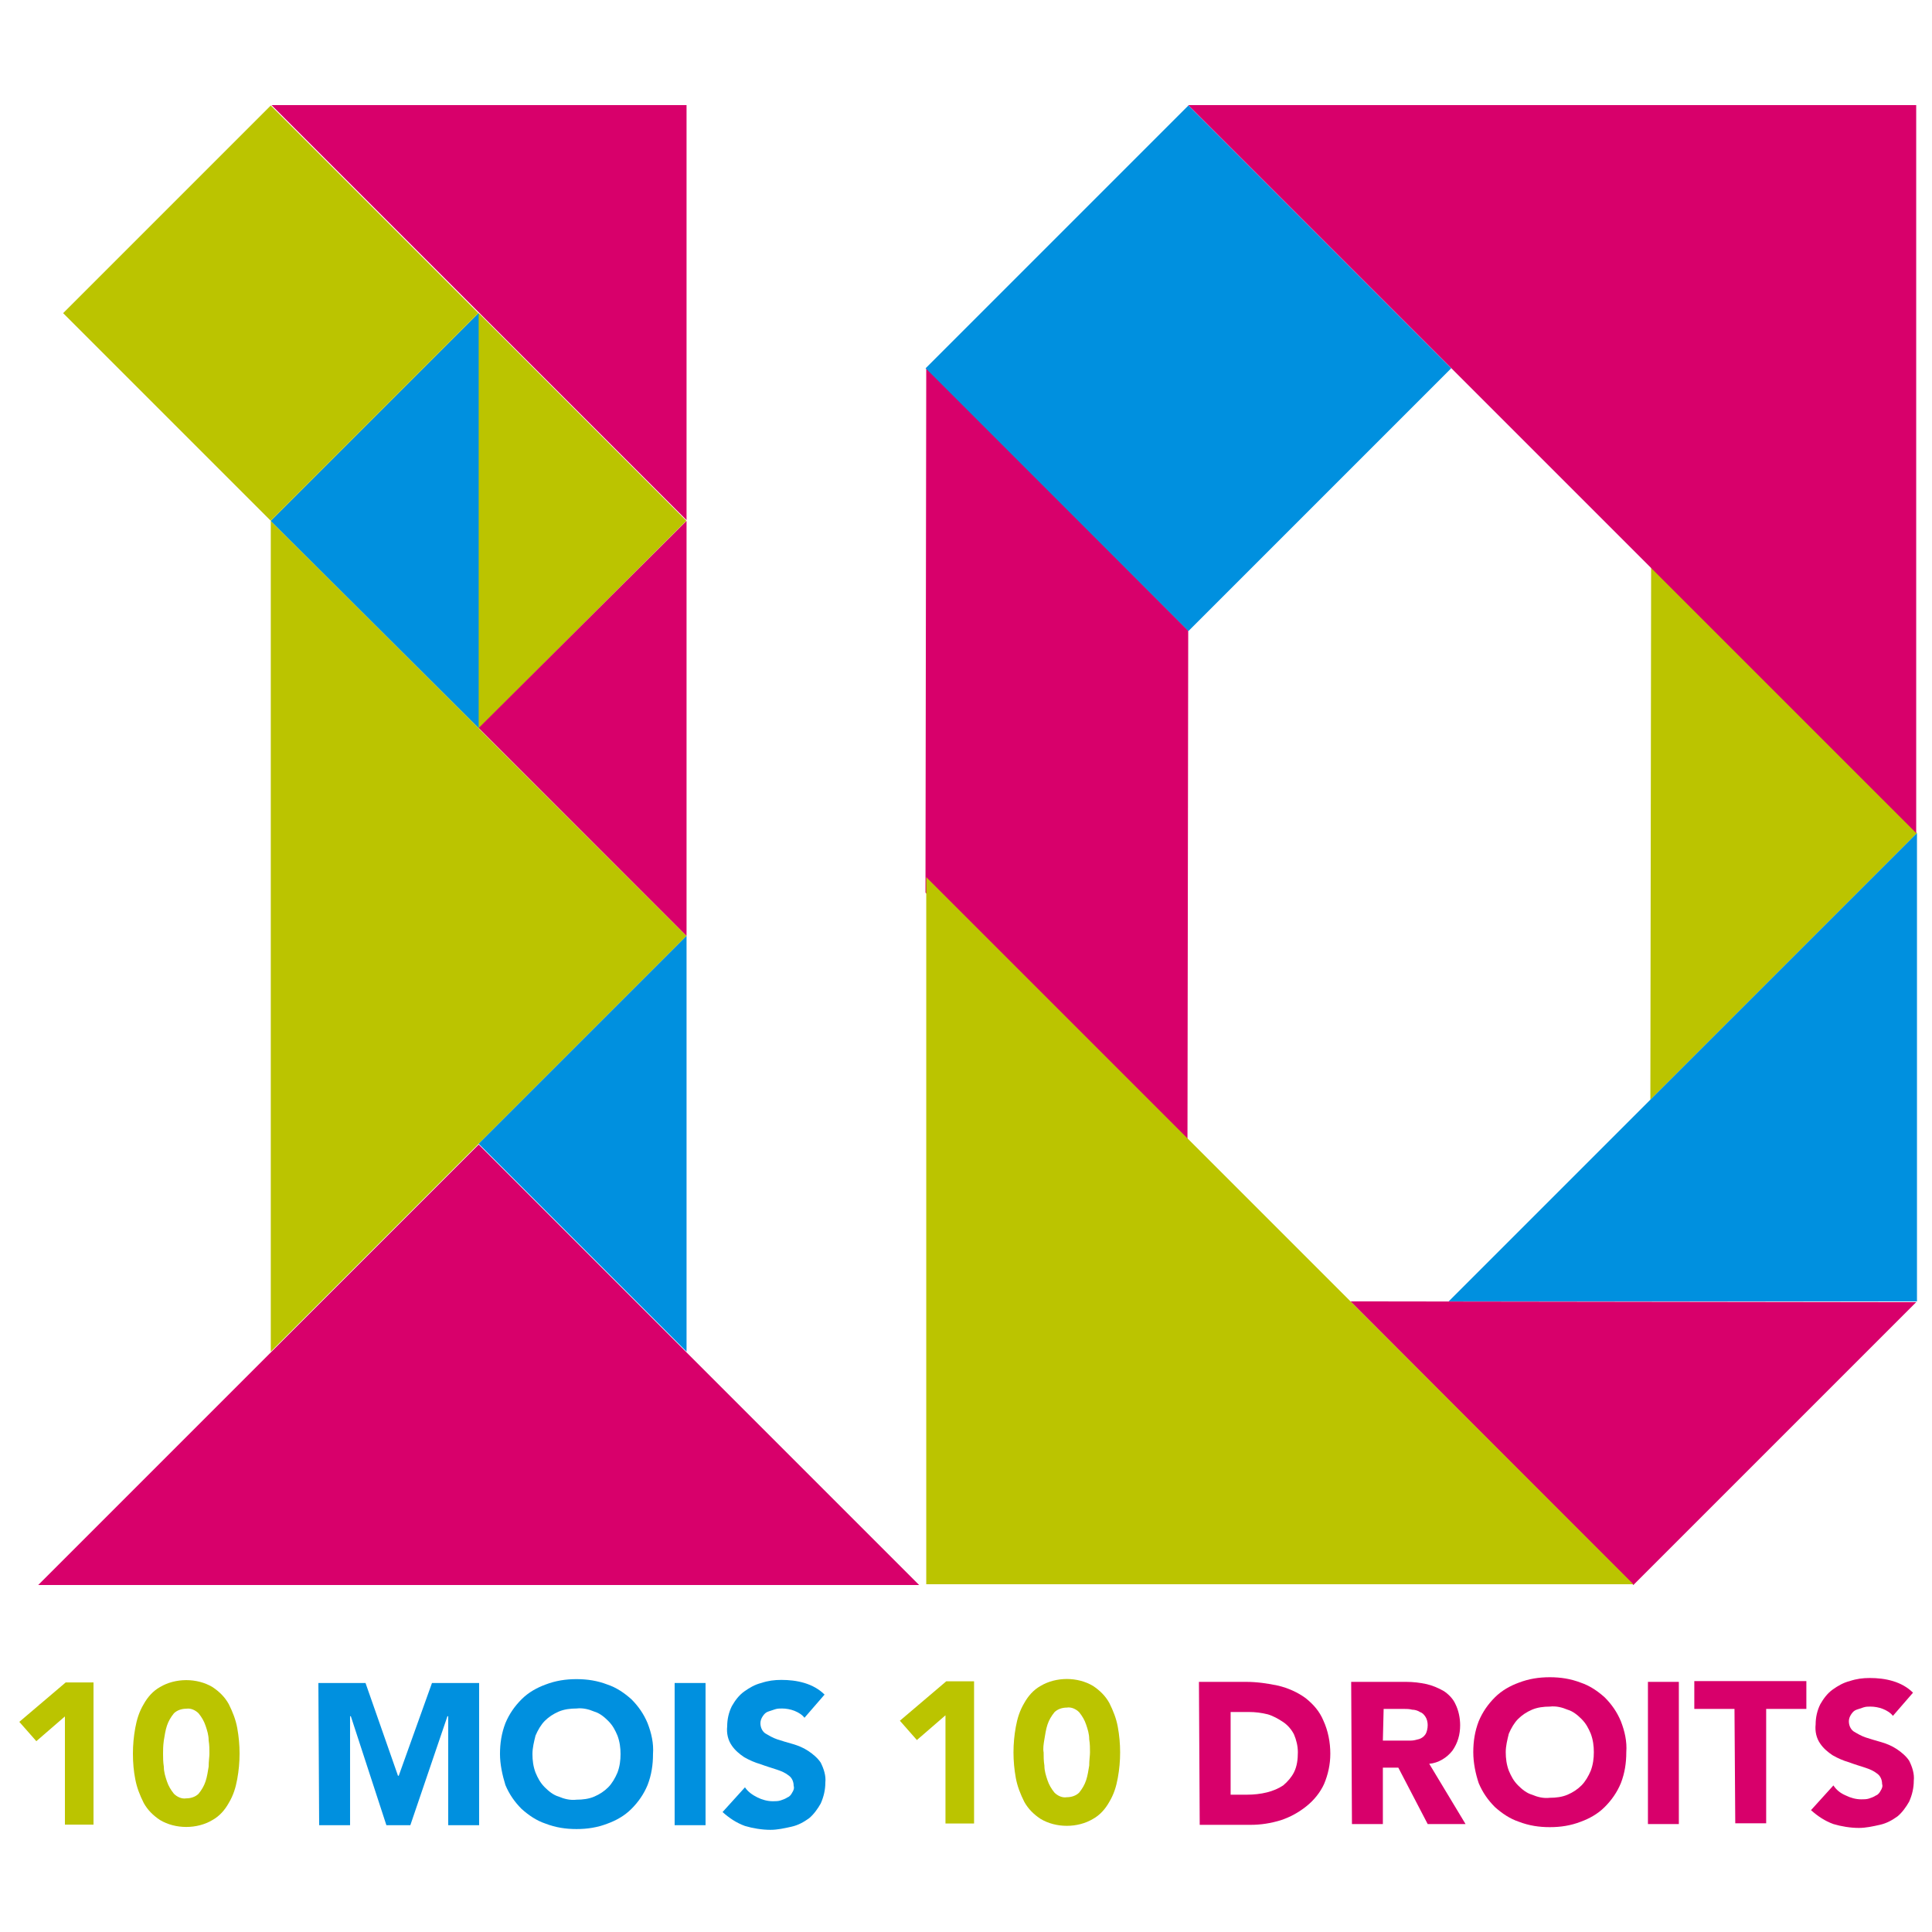
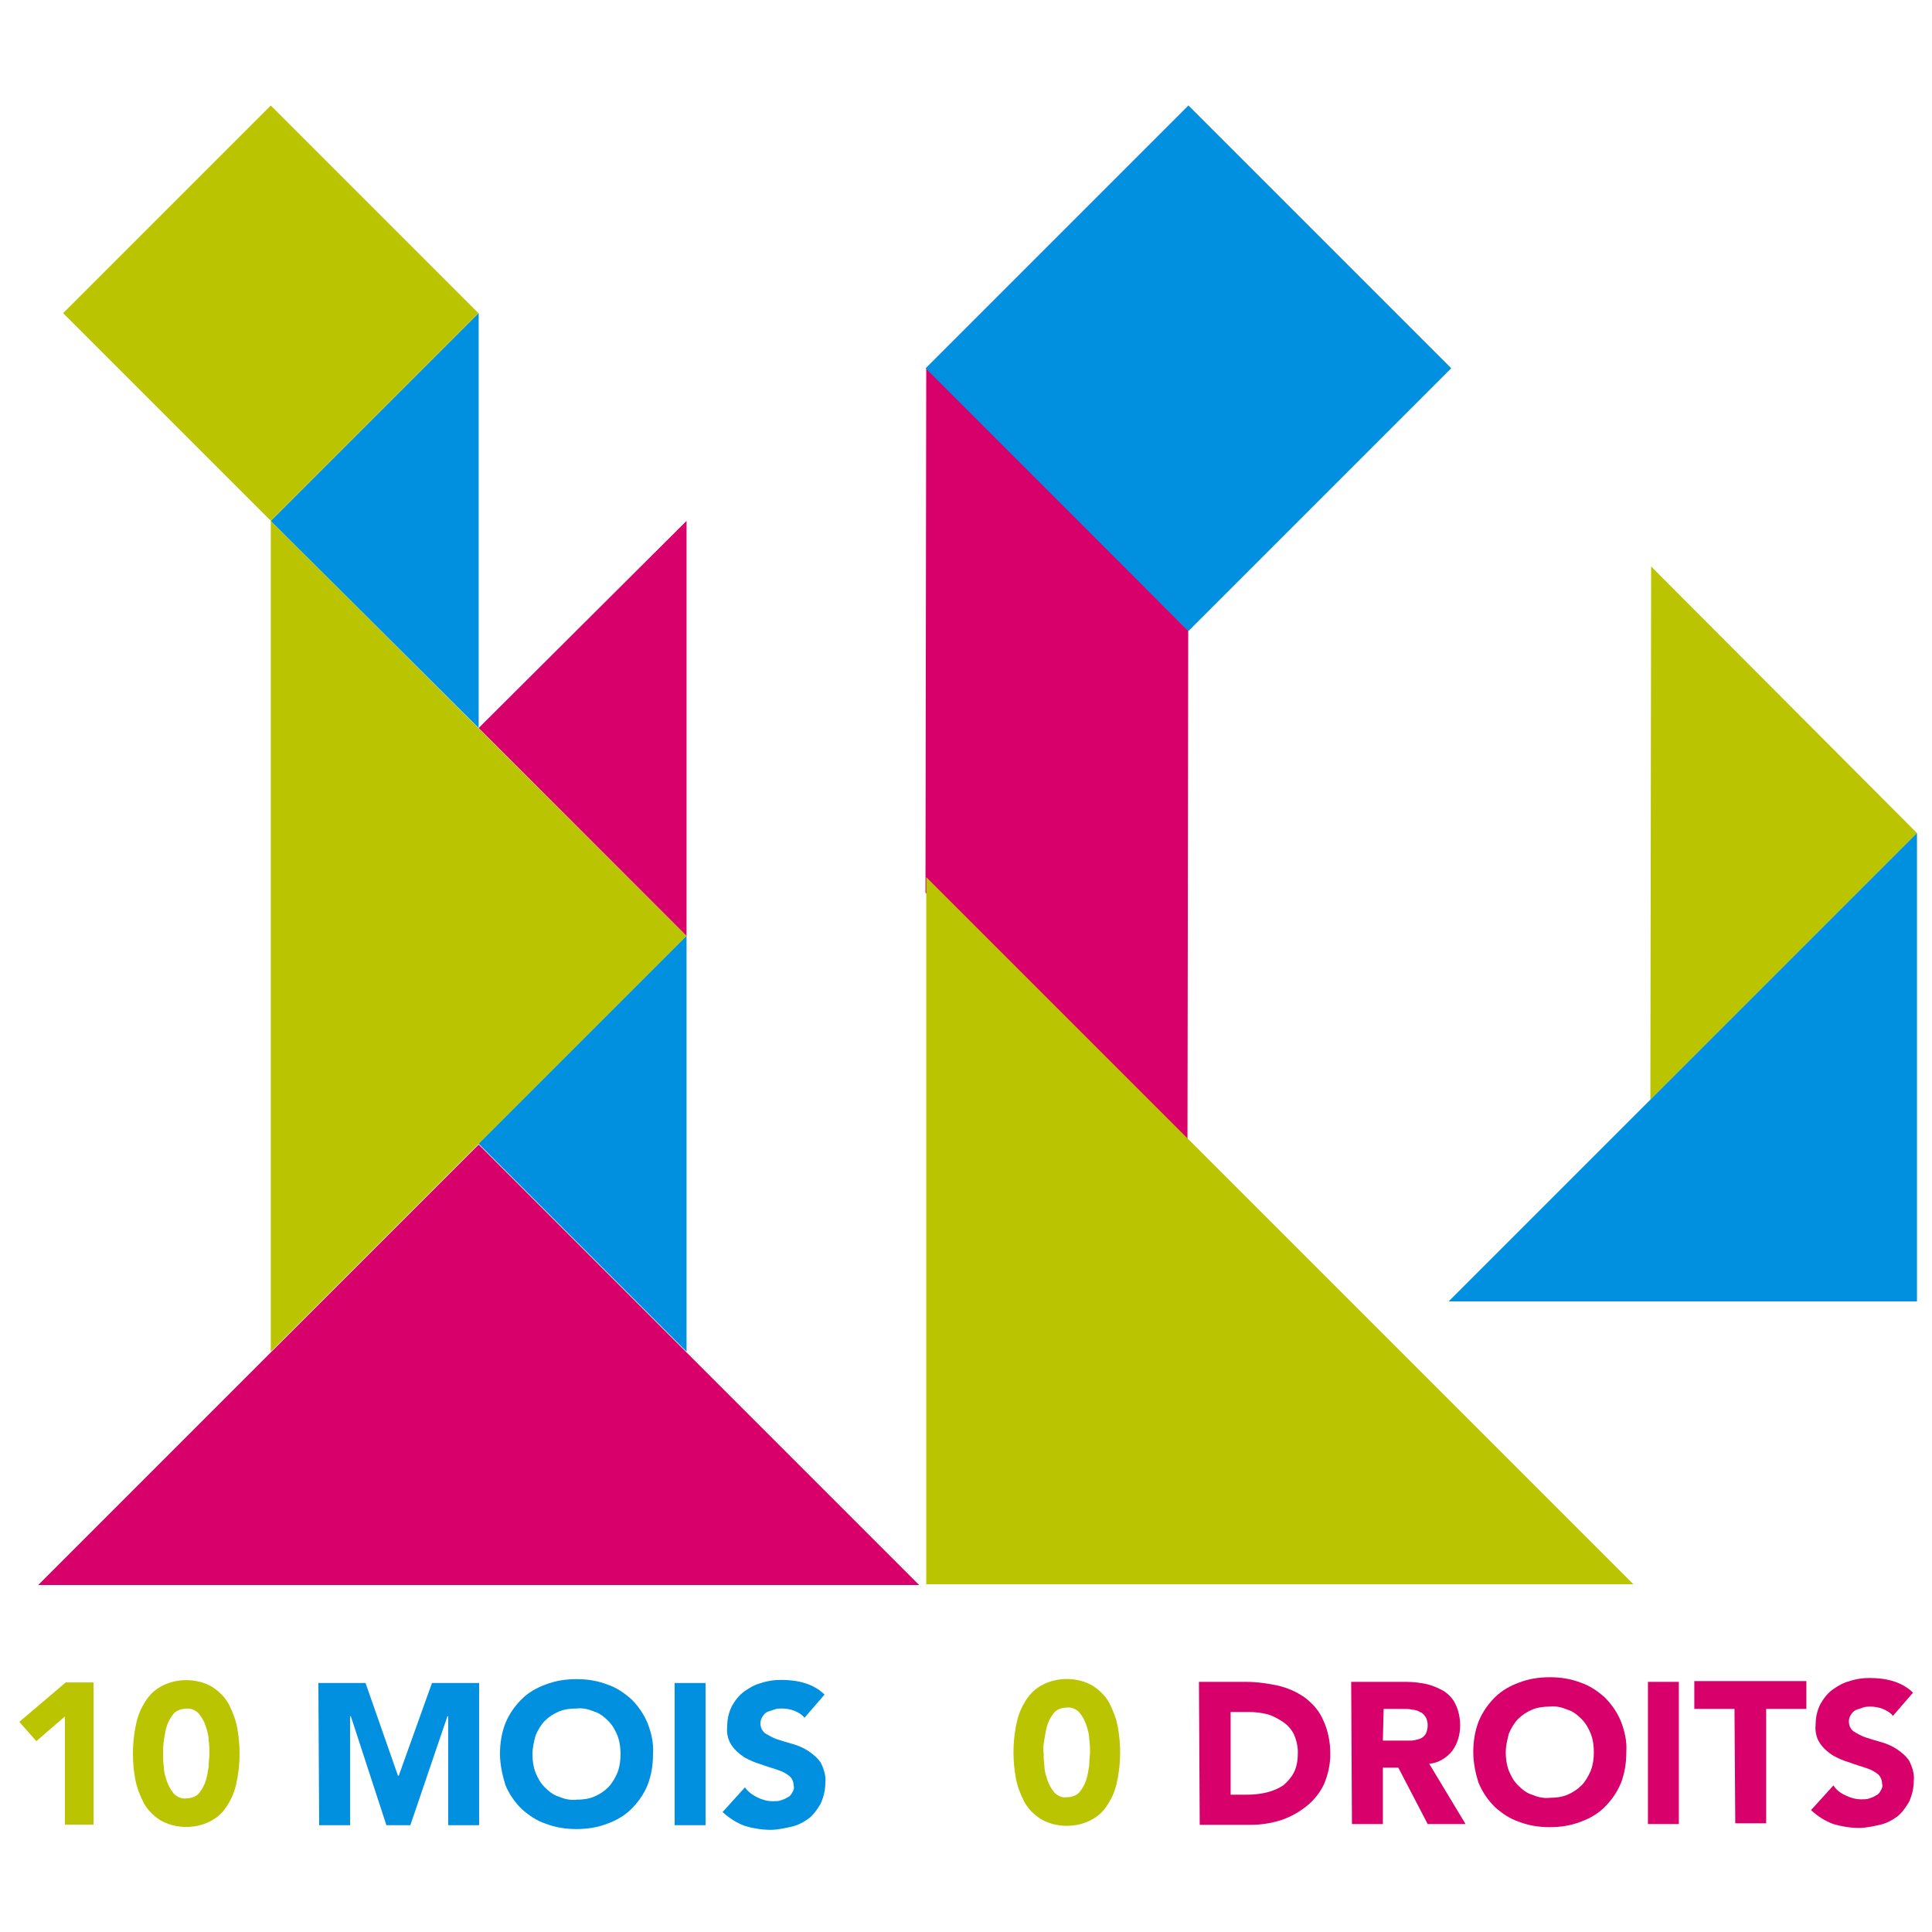
<svg xmlns="http://www.w3.org/2000/svg" version="1.0" id="Calque_1" x="0px" y="0px" viewBox="0 0 250 250" style="enable-background:new 0 0 250 250;" xml:space="preserve">
  <style type="text/css">
	.st0{fill:#BBC400;}
	.st1{fill:#D8006B;}
	.st2{fill:#0090DF;}
</style>
  <g id="Groupe_83" transform="translate(1488.971 1789.154)">
    <g id="Groupe_1" transform="translate(-1395.627 -1622.293)">
-       <path id="Tracé_1" class="st0" d="M29,55.1l-3.7,3.2l-2.2-2.5l6-5.1h3.6v18.4H29L29,55.1z" />
      <path id="Tracé_2" class="st0" d="M37.8,59.9c0-1.1,0.1-2.2,0.3-3.3c0.2-1.1,0.5-2.1,1.1-3.1c0.5-0.9,1.2-1.7,2.1-2.2    c1-0.6,2.2-0.9,3.4-0.9c1.2,0,2.4,0.3,3.4,0.9c0.9,0.6,1.6,1.3,2.1,2.2c0.5,1,0.9,2,1.1,3.1c0.2,1.1,0.3,2.2,0.3,3.3    c0,1.1-0.1,2.2-0.3,3.3c-0.2,1.1-0.5,2.1-1.1,3.1c-0.5,0.9-1.2,1.7-2.1,2.2c-1,0.6-2.2,0.9-3.4,0.9c-1.2,0-2.4-0.3-3.4-0.9    c-0.9-0.6-1.6-1.3-2.1-2.2c-0.5-1-0.9-2-1.1-3.1C37.9,62.1,37.8,61,37.8,59.9z M41.7,59.9c0,0.5,0,1.1,0.1,1.7    c0,0.7,0.2,1.3,0.4,1.9c0.2,0.6,0.5,1.1,0.9,1.6c0.4,0.4,1,0.7,1.6,0.6c0.6,0,1.2-0.2,1.6-0.6c0.4-0.5,0.7-1,0.9-1.6    c0.2-0.6,0.3-1.3,0.4-1.9c0-0.7,0.1-1.3,0.1-1.7c0-0.5,0-1.1-0.1-1.7c0-0.7-0.2-1.3-0.4-1.9c-0.2-0.6-0.5-1.1-0.9-1.6    c-0.4-0.4-1-0.7-1.6-0.6c-0.6,0-1.2,0.2-1.6,0.6c-0.4,0.5-0.7,1-0.9,1.6c-0.2,0.6-0.3,1.3-0.4,1.9C41.7,58.8,41.6,59.4,41.7,59.9    L41.7,59.9z" />
    </g>
    <g id="Groupe_3" transform="translate(-1363.929 -1622.421)">
      <path id="Tracé_3" class="st1" d="M88.2,50.9h4v18.4h-4V50.9z" />
      <g id="Groupe_2" transform="translate(0 0)">
        <path id="Tracé_4" class="st1" d="M30.1,50.9h6.1c1.4,0,2.8,0.2,4.2,0.5c1.2,0.3,2.4,0.8,3.5,1.6c1,0.8,1.8,1.7,2.3,2.9     c0.6,1.3,0.9,2.8,0.9,4.3c0,1.4-0.3,2.7-0.8,3.9c-0.5,1.1-1.3,2.1-2.3,2.9c-1,0.8-2.1,1.4-3.3,1.8c-1.3,0.4-2.6,0.6-3.9,0.6h-6.6     L30.1,50.9z M34.2,65.5h2.1c0.9,0,1.8-0.1,2.6-0.3c0.8-0.2,1.5-0.5,2.1-0.9c0.6-0.5,1.1-1.1,1.4-1.7c0.4-0.8,0.5-1.7,0.5-2.6     c0-0.8-0.2-1.6-0.5-2.3c-0.3-0.6-0.8-1.2-1.4-1.6c-0.6-0.4-1.3-0.8-2-1c-0.8-0.2-1.6-0.3-2.4-0.3h-2.4V65.5z" />
        <path id="Tracé_5" class="st1" d="M49.8,50.9h7.1c0.9,0,1.8,0.1,2.7,0.3c0.8,0.2,1.5,0.5,2.2,0.9c0.6,0.4,1.2,1,1.5,1.7     c0.4,0.8,0.6,1.8,0.6,2.7c0,1.2-0.3,2.3-1,3.3c-0.7,0.9-1.8,1.6-3,1.7l4.7,7.8h-4.9l-3.8-7.3h-2v7.3h-4L49.8,50.9z M53.9,58.5     h2.4c0.4,0,0.7,0,1.2,0c0.4,0,0.7-0.1,1.1-0.2c0.3-0.1,0.6-0.3,0.8-0.6c0.2-0.3,0.3-0.8,0.3-1.2c0-0.4-0.1-0.8-0.3-1.1     c-0.2-0.3-0.4-0.5-0.7-0.6c-0.3-0.2-0.7-0.3-1-0.3c-0.4-0.1-0.7-0.1-1.1-0.1h-2.6L53.9,58.5z" />
        <path id="Tracé_6" class="st1" d="M65.6,60c0-1.4,0.2-2.7,0.7-4c0.5-1.2,1.2-2.2,2.1-3.1c0.9-0.9,2-1.5,3.1-1.9     c1.3-0.5,2.6-0.7,4-0.7c1.4,0,2.7,0.2,4,0.7c1.2,0.4,2.2,1.1,3.1,1.9c0.9,0.9,1.6,1.9,2.1,3.1c0.5,1.3,0.8,2.6,0.7,4     c0,1.4-0.2,2.7-0.7,4c-0.5,1.2-1.2,2.2-2.1,3.1c-0.9,0.9-2,1.5-3.1,1.9c-1.3,0.5-2.6,0.7-4,0.7c-1.4,0-2.7-0.2-4-0.7     c-1.2-0.4-2.2-1.1-3.1-1.9c-0.9-0.9-1.6-1.9-2.1-3.1C65.9,62.8,65.6,61.4,65.6,60z M69.8,60c0,0.8,0.1,1.6,0.4,2.4     c0.3,0.7,0.6,1.3,1.2,1.9c0.5,0.5,1.1,1,1.8,1.2c0.7,0.3,1.5,0.5,2.3,0.4c0.8,0,1.6-0.1,2.3-0.4c0.7-0.3,1.3-0.7,1.8-1.2     c0.5-0.5,0.9-1.2,1.2-1.9c0.3-0.8,0.4-1.6,0.4-2.4c0-0.8-0.1-1.6-0.4-2.4c-0.3-0.7-0.6-1.3-1.2-1.9c-0.5-0.5-1.1-1-1.8-1.2     c-0.7-0.3-1.5-0.5-2.3-0.4c-0.8,0-1.6,0.1-2.3,0.4c-0.7,0.3-1.3,0.7-1.8,1.2c-0.5,0.5-0.9,1.2-1.2,1.9C70,58.4,69.8,59.2,69.8,60     L69.8,60z" />
        <path id="Tracé_7" class="st1" d="M99.4,54.4h-5.2v-3.6h14.5v3.6h-5.2v14.8h-4L99.4,54.4z" />
        <path id="Tracé_8" class="st1" d="M119.9,55.3c-0.3-0.4-0.8-0.7-1.3-0.9c-0.5-0.2-1.1-0.3-1.6-0.3c-0.3,0-0.6,0-0.9,0.1     c-0.3,0.1-0.6,0.2-0.9,0.3c-0.3,0.1-0.5,0.3-0.7,0.6c-0.2,0.3-0.3,0.6-0.3,0.9c0,0.5,0.2,1,0.6,1.3c0.5,0.3,1,0.6,1.6,0.8     c0.6,0.2,1.3,0.4,2,0.6c0.7,0.2,1.4,0.5,2,0.9c0.6,0.4,1.2,0.9,1.6,1.5c0.4,0.8,0.7,1.7,0.6,2.6c0,0.9-0.2,1.8-0.6,2.7     c-0.4,0.7-0.9,1.4-1.5,1.9c-0.7,0.5-1.4,0.9-2.3,1.1c-0.9,0.2-1.8,0.4-2.7,0.4c-1.1,0-2.3-0.2-3.3-0.5c-1.1-0.4-2-1-2.9-1.8     l2.9-3.2c0.4,0.6,0.9,1,1.6,1.3c0.6,0.3,1.3,0.5,2,0.5c0.3,0,0.7,0,1-0.1c0.3-0.1,0.6-0.2,0.9-0.4c0.3-0.1,0.5-0.4,0.6-0.6     c0.2-0.3,0.3-0.6,0.2-0.9c0-0.5-0.2-1-0.6-1.3c-0.5-0.4-1-0.6-1.6-0.8c-0.6-0.2-1.3-0.4-2.1-0.7c-0.7-0.2-1.4-0.5-2.1-0.9     c-0.6-0.4-1.2-0.9-1.6-1.5c-0.5-0.7-0.7-1.6-0.6-2.5c0-0.9,0.2-1.8,0.6-2.6c0.4-0.7,0.9-1.4,1.6-1.9c0.7-0.5,1.4-0.9,2.2-1.1     c0.9-0.3,1.7-0.4,2.6-0.4c1,0,2,0.1,3,0.4c1,0.3,1.9,0.8,2.6,1.5L119.9,55.3z" />
      </g>
    </g>
    <g id="Groupe_4" transform="translate(-1488.971 -1622.147)">
      <path id="Tracé_9" class="st0" d="M8.4,55.1l-3.7,3.2l-2.2-2.5l6-5.1h3.6v18.4H8.4V55.1z" />
      <path id="Tracé_10" class="st0" d="M17.2,59.9c0-1.1,0.1-2.2,0.3-3.3c0.2-1.1,0.5-2.1,1.1-3.1c0.5-0.9,1.2-1.7,2.1-2.2    c1-0.6,2.2-0.9,3.4-0.9c1.2,0,2.4,0.3,3.4,0.9c0.9,0.6,1.6,1.3,2.1,2.2c0.5,1,0.9,2,1.1,3.1c0.2,1.1,0.3,2.2,0.3,3.3    c0,1.1-0.1,2.2-0.3,3.3c-0.2,1.1-0.5,2.1-1.1,3.1c-0.5,0.9-1.2,1.7-2.1,2.2c-1,0.6-2.2,0.9-3.4,0.9c-1.2,0-2.4-0.3-3.4-0.9    c-0.9-0.6-1.6-1.3-2.1-2.2c-0.5-1-0.9-2-1.1-3.1C17.3,62.2,17.2,61.1,17.2,59.9z M21.1,59.9c0,0.5,0,1.1,0.1,1.7    c0,0.7,0.2,1.3,0.4,1.9c0.2,0.6,0.5,1.1,0.9,1.6c0.4,0.4,1,0.7,1.6,0.6c0.6,0,1.2-0.2,1.6-0.6c0.4-0.5,0.7-1,0.9-1.6    c0.2-0.6,0.3-1.3,0.4-1.9c0-0.7,0.1-1.3,0.1-1.7c0-0.5,0-1.1-0.1-1.7c0-0.7-0.2-1.3-0.4-1.9c-0.2-0.6-0.5-1.1-0.9-1.6    c-0.4-0.4-1-0.7-1.6-0.6c-0.6,0-1.2,0.2-1.6,0.6c-0.4,0.5-0.7,1-0.9,1.6c-0.2,0.6-0.3,1.3-0.4,1.9C21.1,58.9,21.1,59.5,21.1,59.9z    " />
    </g>
    <g id="Groupe_5" transform="translate(-1457.273 -1622.275)">
      <path id="Tracé_11" class="st2" d="M9.5,50.9h6.1l4.2,12h0.1l4.3-12h6.1v18.4h-4V55.2h-0.1l-4.8,14.1h-3.1l-4.6-14.1h-0.1v14.1    h-4L9.5,50.9z" />
      <path id="Tracé_12" class="st2" d="M33,60.1c0-1.4,0.2-2.7,0.7-4c0.5-1.2,1.2-2.2,2.1-3.1c0.9-0.9,2-1.5,3.1-1.9    c1.3-0.5,2.6-0.7,4-0.7c1.4,0,2.7,0.2,4,0.7c1.2,0.4,2.2,1.1,3.1,1.9c0.9,0.9,1.6,1.9,2.1,3.1c0.5,1.3,0.8,2.6,0.7,4    c0,1.4-0.2,2.7-0.7,4c-0.5,1.2-1.2,2.2-2.1,3.1c-0.9,0.9-2,1.5-3.1,1.9c-1.3,0.5-2.6,0.7-4,0.7c-1.4,0-2.7-0.2-4-0.7    c-1.2-0.4-2.2-1.1-3.1-1.9c-0.9-0.9-1.6-1.9-2.1-3.1C33.3,62.8,33,61.4,33,60.1z M37.2,60.1c0,0.8,0.1,1.6,0.4,2.4    c0.3,0.7,0.6,1.3,1.2,1.9c0.5,0.5,1.1,1,1.8,1.2c0.7,0.3,1.5,0.5,2.3,0.4c0.8,0,1.6-0.1,2.3-0.4c0.7-0.3,1.3-0.7,1.8-1.2    c0.5-0.5,0.9-1.2,1.2-1.9c0.3-0.8,0.4-1.6,0.4-2.4c0-0.8-0.1-1.6-0.4-2.4c-0.3-0.7-0.6-1.3-1.2-1.9c-0.5-0.5-1.1-1-1.8-1.2    c-0.7-0.3-1.5-0.5-2.3-0.4c-0.8,0-1.6,0.1-2.3,0.4c-0.7,0.3-1.3,0.7-1.8,1.2c-0.5,0.5-0.9,1.2-1.2,1.9    C37.4,58.5,37.2,59.3,37.2,60.1L37.2,60.1z" />
      <path id="Tracé_13" class="st2" d="M55.6,50.9h4v18.4h-4V50.9z" />
      <path id="Tracé_14" class="st2" d="M72.4,55.4c-0.3-0.4-0.8-0.7-1.3-0.9c-0.5-0.2-1.1-0.3-1.6-0.3c-0.3,0-0.6,0-0.9,0.1    c-0.3,0.1-0.6,0.2-0.9,0.3c-0.3,0.1-0.5,0.3-0.7,0.6c-0.2,0.3-0.3,0.6-0.3,0.9c0,0.5,0.2,1,0.6,1.3c0.5,0.3,1,0.6,1.6,0.8    c0.6,0.2,1.3,0.4,2,0.6c0.7,0.2,1.4,0.5,2,0.9c0.6,0.4,1.2,0.9,1.6,1.5c0.4,0.8,0.7,1.7,0.6,2.6c0,0.9-0.2,1.8-0.6,2.7    c-0.4,0.7-0.9,1.4-1.5,1.9c-0.7,0.5-1.4,0.9-2.3,1.1c-0.9,0.2-1.8,0.4-2.7,0.4c-1.1,0-2.3-0.2-3.3-0.5c-1.1-0.4-2-1-2.9-1.8    l2.9-3.2c0.4,0.6,1,1,1.6,1.3c0.6,0.3,1.3,0.5,2,0.5c0.3,0,0.7,0,1-0.1c0.3-0.1,0.6-0.2,0.9-0.4c0.3-0.1,0.5-0.4,0.6-0.6    c0.2-0.3,0.3-0.6,0.2-0.9c0-0.5-0.2-1-0.6-1.3c-0.5-0.4-1-0.6-1.6-0.8c-0.6-0.2-1.3-0.4-2.1-0.7c-0.7-0.2-1.4-0.5-2.1-0.9    c-0.6-0.4-1.2-0.9-1.6-1.5c-0.5-0.7-0.7-1.6-0.6-2.5c0-0.9,0.2-1.8,0.6-2.6c0.4-0.7,0.9-1.4,1.6-1.9c0.7-0.5,1.4-0.9,2.2-1.1    c0.9-0.3,1.7-0.4,2.6-0.4c1,0,2,0.1,3,0.4c1,0.3,1.9,0.8,2.6,1.5L72.4,55.4z" />
    </g>
    <g id="Groupe_8" transform="translate(-1487.032 -1789.154)">
      <g id="Groupe_6" transform="translate(94.117)">
        <path id="Tracé_15" class="st0" d="M117.5,142.3l34.5-34.5l-34.4-34.5" />
        <path id="Tracé_16" class="st1" d="M57.7,81.6l-33.9-34l-0.1,67.9l0,0l33.9,34L57.7,81.6L57.7,81.6z" />
        <rect id="Rectangle_1" x="33.7" y="23.6" transform="matrix(0.707 -0.707 0.707 0.707 -16.792 54.793)" class="st2" width="48.1" height="48.1" />
-         <path id="Tracé_17" class="st1" d="M57.7,13.6l94.2,94.2V13.6L57.7,13.6z" />
-         <path id="Tracé_18" class="st1" d="M78.7,168.4l36.6,36.7l36.6-36.6L78.7,168.4z" />
        <path id="Tracé_19" class="st2" d="M91.4,168.4h60.6l0-60.6L91.4,168.4z" />
        <path id="Tracé_20" class="st0" d="M23.8,113.5v91.5l91.5,0L23.8,113.5z" />
      </g>
      <g id="Groupe_7" transform="translate(0 0.003)">
-         <path id="Tracé_21" class="st1" d="M86.9,13.6l-53.7,0l53.7,53.7V13.6z" />
        <path id="Tracé_22" class="st0" d="M33.1,174.9l53.8-53.8L33.1,67.4L33.1,174.9z" />
        <path id="Tracé_23" class="st1" d="M117,205.1l-57-57l-57,57L117,205.1z" />
-         <rect id="Rectangle_2" x="41" y="48.4" transform="matrix(0.707 -0.707 0.707 0.707 -30.063 62.158)" class="st0" width="38" height="38" />
        <path id="Tracé_24" class="st1" d="M86.9,67.4L60,94.2l26.9,26.9L86.9,67.4z" />
        <path id="Tracé_25" class="st2" d="M86.9,121.1L60,148l26.9,26.9L86.9,121.1z" />
        <path id="Tracé_26" class="st2" d="M60,94.2L33.1,67.4L60,40.5V94.2z" />
        <rect id="Rectangle_3" x="14.1" y="21.5" transform="matrix(0.707 -0.707 0.707 0.707 -18.939 35.285)" class="st0" width="38" height="38" />
      </g>
    </g>
  </g>
</svg>